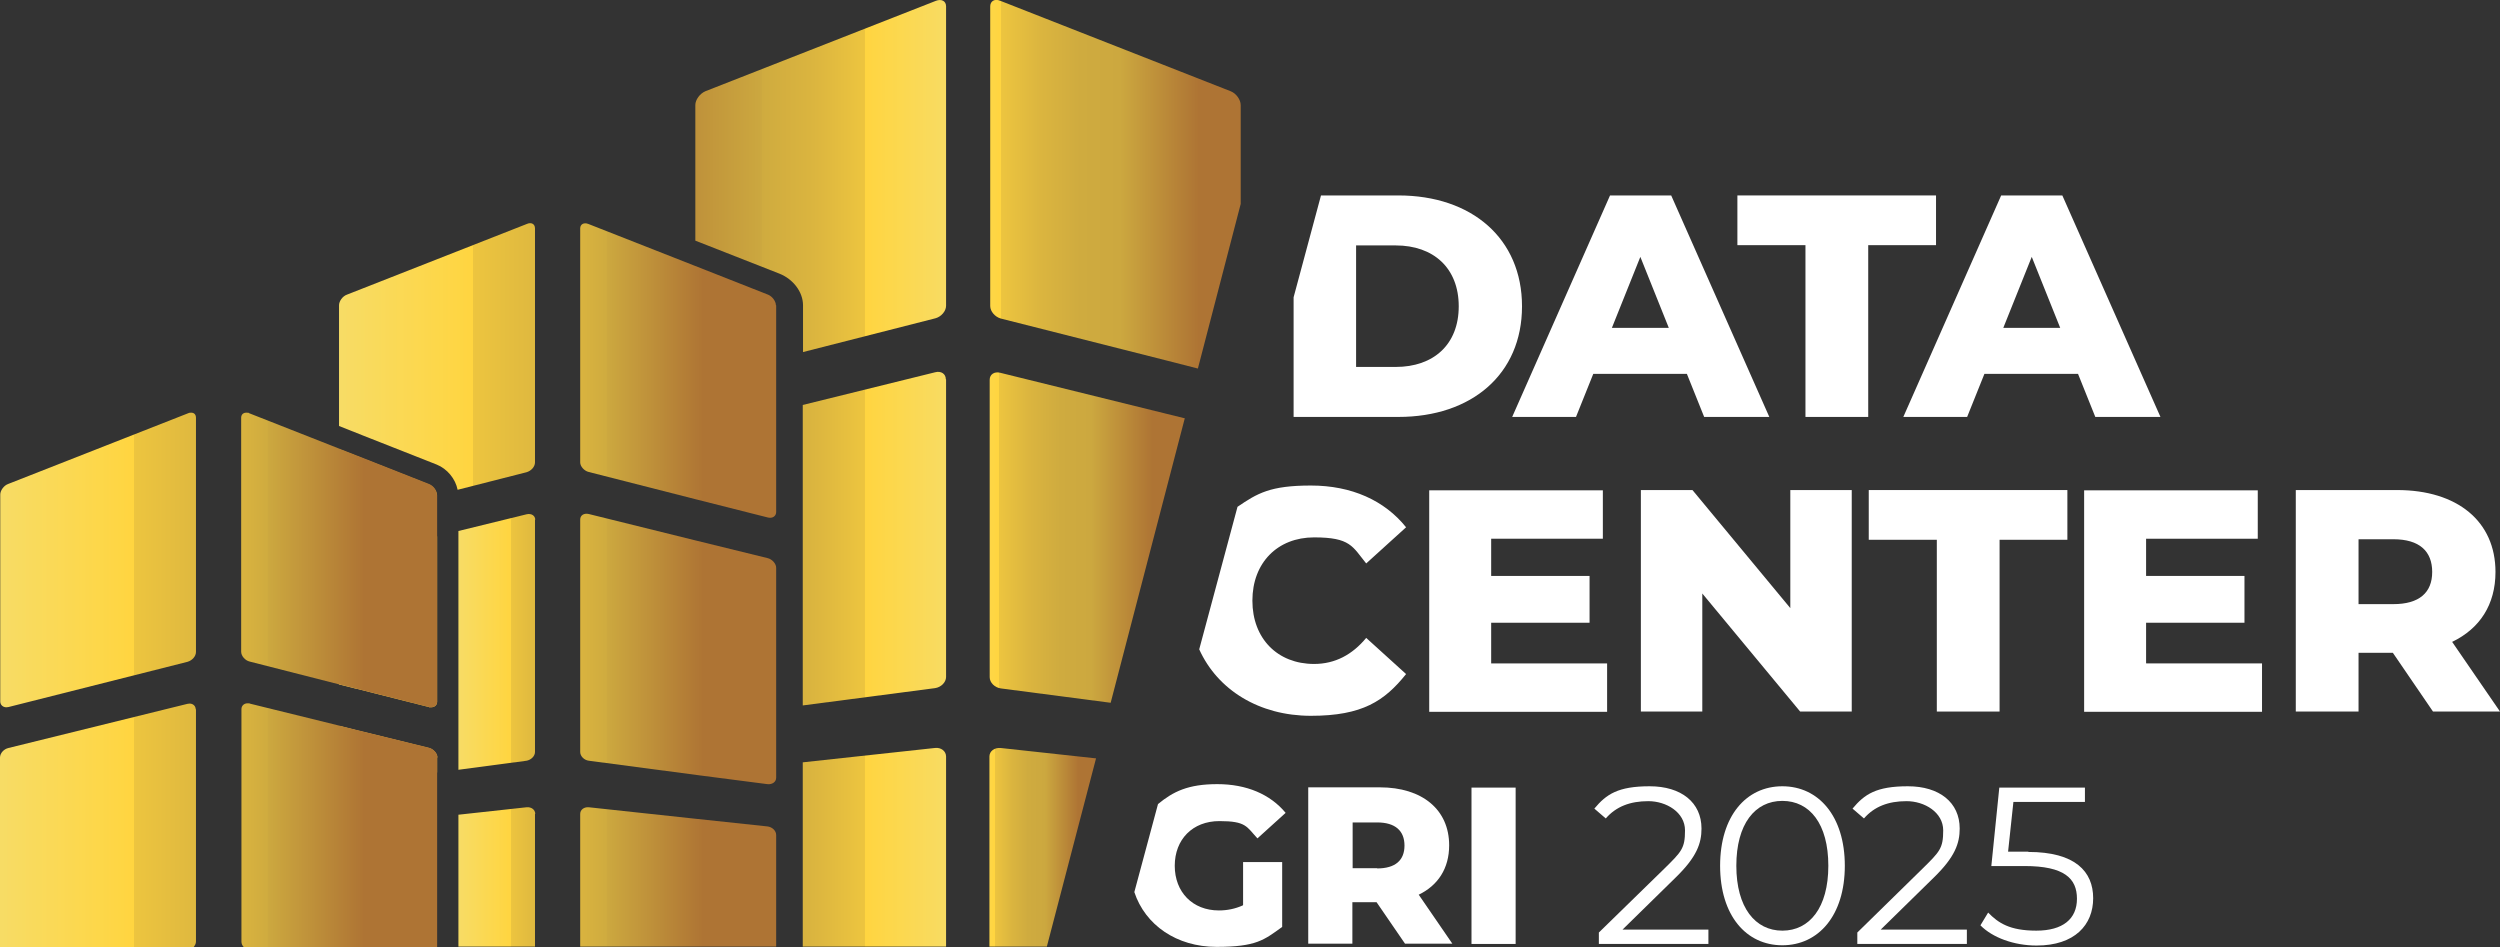
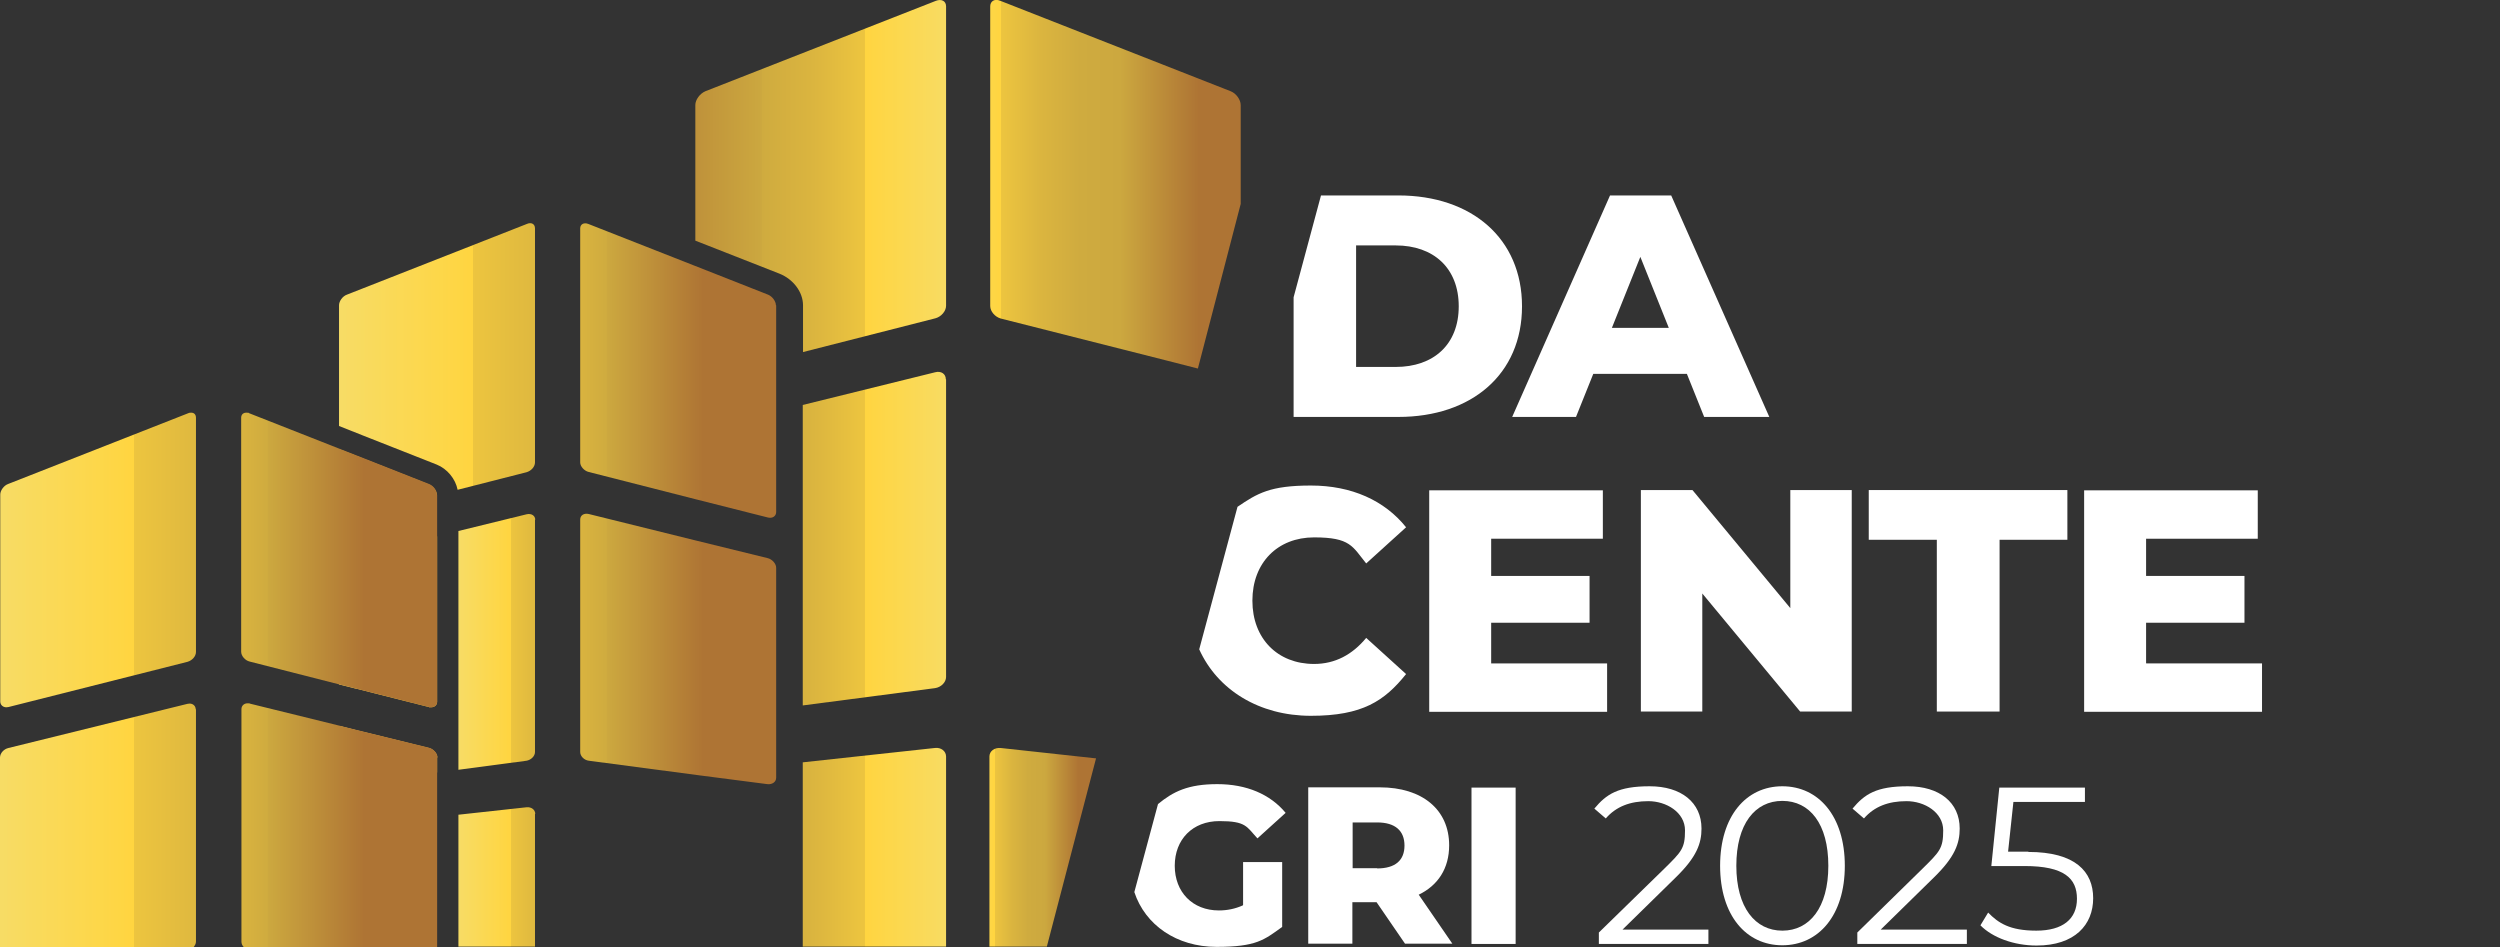
<svg xmlns="http://www.w3.org/2000/svg" xmlns:xlink="http://www.w3.org/1999/xlink" id="Layer_1" version="1.1" viewBox="0 0 940.2 356.2">
  <rect x="0" y="0" width="940.2" height="356.2" fill="#333333" stroke="none" />
  <defs>
    <style>
      .st0 {
        fill: url(#linear-gradient2);
      }

      .st1 {
        fill: url(#linear-gradient1);
      }

      .st2 {
        fill: url(#linear-gradient9);
      }

      .st3 {
        fill: url(#linear-gradient3);
      }

      .st4 {
        fill: url(#linear-gradient6);
      }

      .st5 {
        fill: url(#linear-gradient8);
      }

      .st6 {
        fill: url(#linear-gradient7);
      }

      .st7 {
        fill: url(#linear-gradient5);
      }

      .st8 {
        fill: url(#linear-gradient4);
      }

      .st9 {
        fill: url(#linear-gradient18);
      }

      .st10 {
        fill: url(#linear-gradient13);
      }

      .st11 {
        fill: url(#linear-gradient12);
      }

      .st12 {
        fill: url(#linear-gradient15);
      }

      .st13 {
        fill: url(#linear-gradient16);
      }

      .st14 {
        fill: url(#linear-gradient11);
      }

      .st15 {
        fill: url(#linear-gradient10);
      }

      .st16 {
        fill: url(#linear-gradient17);
      }

      .st17 {
        fill: url(#linear-gradient14);
      }

      .st18 {
        fill: url(#linear-gradient19);
      }

      .st19 {
        fill: url(#linear-gradient);
      }

      .st20 {
        fill: #fff;
      }
    </style>
    <linearGradient id="linear-gradient" x1="189.9" y1="66.2" x2="383.5" y2="66.2" gradientUnits="userSpaceOnUse">
      <stop offset=".2" stop-color="#ae7434" />
      <stop offset=".5" stop-color="#cca83f" />
      <stop offset=".5" stop-color="#cfab3f" />
      <stop offset=".6" stop-color="#dbb53f" />
      <stop offset=".7" stop-color="#edc53f" />
      <stop offset=".7" stop-color="#ffd540" />
      <stop offset="1" stop-color="#f1e182" />
    </linearGradient>
    <linearGradient id="linear-gradient1" x1="189.9" y1="202.7" x2="383.5" y2="202.7" xlink:href="#linear-gradient" />
    <linearGradient id="linear-gradient2" x1="189.9" y1="318.6" x2="383.5" y2="318.6" xlink:href="#linear-gradient" />
    <linearGradient id="linear-gradient3" x1="331.8" y1="69.3" x2="480.7" y2="69.3" gradientUnits="userSpaceOnUse">
      <stop offset="0" stop-color="#f1e182" />
      <stop offset=".3" stop-color="#ffd540" />
      <stop offset=".3" stop-color="#edc53f" />
      <stop offset=".4" stop-color="#dbb53f" />
      <stop offset=".5" stop-color="#cfab3f" />
      <stop offset=".6" stop-color="#cca83f" />
      <stop offset=".8" stop-color="#ae7434" />
    </linearGradient>
    <linearGradient id="linear-gradient4" x1="340.8" y1="202.1" x2="456.6" y2="202.1" xlink:href="#linear-gradient3" />
    <linearGradient id="linear-gradient5" x1="355.1" y1="318.6" x2="418.2" y2="318.6" xlink:href="#linear-gradient3" />
    <linearGradient id="linear-gradient6" x1="108.6" y1="181.8" x2="255.6" y2="181.8" xlink:href="#linear-gradient3" />
    <linearGradient id="linear-gradient7" x1="89.6" y1="134" x2="383.6" y2="134" xlink:href="#linear-gradient3" />
    <linearGradient id="linear-gradient8" x1="108.6" y1="233.8" x2="255.6" y2="233.8" xlink:href="#linear-gradient3" />
    <linearGradient id="linear-gradient9" x1="108.6" y1="283.9" x2="255.6" y2="283.9" xlink:href="#linear-gradient3" />
    <linearGradient id="linear-gradient10" x1="157.5" y1="241.4" x2="272.6" y2="241.4" xlink:href="#linear-gradient3" />
    <linearGradient id="linear-gradient11" x1="108.6" y1="331.6" x2="255.5" y2="331.6" gradientUnits="userSpaceOnUse">
      <stop offset="0" stop-color="#f1e182" />
      <stop offset=".3" stop-color="#ffd540" />
      <stop offset=".3" stop-color="#edc53f" />
      <stop offset=".4" stop-color="#dbb53f" />
      <stop offset=".5" stop-color="#cfab3f" />
      <stop offset=".6" stop-color="#cca83f" />
      <stop offset=".8" stop-color="#ae7434" />
    </linearGradient>
    <linearGradient id="linear-gradient12" x1="157.5" y1="329.8" x2="272.6" y2="329.8" xlink:href="#linear-gradient11" />
    <linearGradient id="linear-gradient13" x1="288.6" y1="139.4" x2="168.2" y2="139.4" gradientUnits="userSpaceOnUse">
      <stop offset=".2" stop-color="#ae7434" />
      <stop offset=".5" stop-color="#cca83f" />
      <stop offset=".5" stop-color="#cfab3f" />
      <stop offset=".6" stop-color="#dbb53f" />
      <stop offset=".7" stop-color="#edc53f" />
      <stop offset=".7" stop-color="#ffd540" />
      <stop offset="1" stop-color="#f1e182" />
    </linearGradient>
    <linearGradient id="linear-gradient14" x1="288.6" y1="244.1" x2="168.2" y2="244.1" xlink:href="#linear-gradient13" />
    <linearGradient id="linear-gradient15" x1="288.6" y1="329.8" x2="168.2" y2="329.8" xlink:href="#linear-gradient13" />
    <linearGradient id="linear-gradient16" x1="-37.9" y1="210.6" x2="256" y2="210.6" xlink:href="#linear-gradient3" />
    <linearGradient id="linear-gradient17" x1="-37.9" y1="310.4" x2="256" y2="310.4" xlink:href="#linear-gradient3" />
    <linearGradient id="linear-gradient18" x1="161.1" y1="210.6" x2="40.7" y2="210.6" xlink:href="#linear-gradient13" />
    <linearGradient id="linear-gradient19" x1="161.1" y1="310.4" x2="40.7" y2="310.4" xlink:href="#linear-gradient13" />
  </defs>
  <g>
    <g>
      <path class="st20" d="M467.4,340.5c-2.9,1.3-5.9,1.9-9,1.9-9.9,0-16.6-6.9-16.6-16.8s6.7-16.8,16.8-16.8,10.2,2.1,14.3,6.5l10.6-9.6c-5.8-7-14.7-10.8-25.7-10.8s-16.6,2.8-22.3,7.5l-8.9,33.1c4.1,12.4,15.9,20.6,30.9,20.6s17.9-2.6,24.7-7.5v-24.4h-14.7v16.1Z" />
      <path class="st20" d="M533.5,336.5c7.3-3.5,11.5-9.9,11.5-18.6,0-13.4-10.1-21.8-26.1-21.8h-26.9v58.8h16.6v-15.6h9.1l10.7,15.6h17.8l-12.7-18.5ZM517.9,326.5h-9.2v-17.2h9.2c6.9,0,10.3,3.2,10.3,8.7s-3.4,8.6-10.3,8.6Z" />
      <path class="st20" d="M553.4,296.2v58.8h16.6v-58.8h-16.6Z" />
      <path class="st20" d="M610.2,349.6l20-19.6c7.9-7.7,9.7-12.8,9.7-18.4,0-9.8-7.6-15.9-19.5-15.9s-16.3,3-20.8,8.4l4.3,3.7c3.9-4.5,9.2-6.5,16-6.5s13.8,4.2,13.8,11-1.3,8-7.9,14.5l-24.5,23.9v4.3h41.2v-5.4h-32.3Z" />
      <path class="st20" d="M670.3,295.7c-13.6,0-23.4,11.2-23.4,29.9s9.8,29.9,23.4,29.9,23.5-11.2,23.5-29.9-9.9-29.9-23.5-29.9ZM670.3,350c-10.2,0-17.3-8.7-17.3-24.4s7-24.4,17.3-24.4,17.3,8.6,17.3,24.4-7.1,24.4-17.3,24.4Z" />
      <path class="st20" d="M707.3,349.6l20-19.6c7.9-7.7,9.7-12.8,9.7-18.4,0-9.8-7.6-15.9-19.5-15.9s-16.3,3-20.8,8.4l4.3,3.7c3.9-4.5,9.2-6.5,16-6.5s13.8,4.2,13.8,11-1.3,8-7.9,14.5l-24.4,23.9v4.3h41.2v-5.4h-32.3Z" />
      <path class="st20" d="M762.8,320.3h-7.6l2-18.7h26.9v-5.4h-32.2l-3,29.5h12.5c15,0,19.7,4.7,19.7,12.3s-5.3,12-15.3,12-14.3-2.9-18.1-6.8l-2.9,4.8c4.5,4.6,12.6,7.6,21.1,7.6,14.4,0,21.3-7.8,21.3-17.8s-6.7-17.4-24.4-17.4Z" />
    </g>
    <g>
      <path class="st20" d="M494.2,249.7c-13.7,0-23.2-9.5-23.2-23.8s9.5-23.8,23.2-23.8,14.4,3.4,19.6,9.8l15-13.6c-8.1-10.1-20.5-15.7-35.8-15.7s-20.1,2.9-27.6,8l-14.4,53.6c6.9,15.3,22.6,25,42,25s27.7-5.6,35.8-15.7l-15-13.6c-5.2,6.3-11.7,9.8-19.6,9.8Z" />
      <path class="st20" d="M560.8,249.4v-15.2h37v-17.6h-37v-14h42v-18.2h-65.3v83.3h66.9v-18.2h-43.6Z" />
      <path class="st20" d="M673.3,184.3v44.4l-36.8-44.4h-19.4v83.3h23.1v-44.4l36.8,44.4h19.4v-83.3h-23.1Z" />
      <path class="st20" d="M702.8,184.3v18.7h25.6v64.6h23.6v-64.6h25.5v-18.7h-74.6Z" />
      <path class="st20" d="M807.1,249.4v-15.2h37v-17.6h-37v-14h42v-18.2h-65.3v83.3h66.9v-18.2h-43.5Z" />
-       <path class="st20" d="M922.2,241.4c10.4-5,16.3-14,16.3-26.3,0-19-14.3-30.8-37-30.8h-38.1v83.3h23.6v-22.1h12.9l15.1,22.1h25.2l-18-26.2ZM900.1,227.2h-13.1v-24.4h13.1c9.8,0,14.6,4.5,14.6,12.3s-4.9,12.1-14.6,12.1Z" />
    </g>
    <g>
      <path class="st20" d="M525.9,73.5h-29.1l-10.3,38.3v45h39.4c27.6,0,46.5-16.1,46.5-41.6s-18.9-41.7-46.5-41.7ZM524.9,138h-14.9v-45.7h14.9c14.2,0,23.7,8.5,23.7,22.9s-9.5,22.8-23.7,22.8Z" />
      <path class="st20" d="M628.7,73.5h-23.2l-36.8,83.3h24l6.5-16.2h35.2l6.5,16.2h24.5l-36.9-83.3ZM606.2,123.3l10.7-26.7,10.7,26.7h-21.4Z" />
-       <path class="st20" d="M653.4,73.5v18.7h25.6v64.6h23.6v-64.6h25.5v-18.7h-74.6Z" />
-       <path class="st20" d="M775.8,73.5h-23.2l-36.8,83.3h24l6.5-16.2h35.2l6.5,16.2h24.5l-36.9-83.3ZM753.4,123.3l10.7-26.7,10.7,26.7h-21.4Z" />
    </g>
  </g>
  <g>
    <g>
      <path class="st19" d="M355.8,2.4v112.6c0,2-1.8,4.1-4,4.7l-49.8,12.7v-17.6c0-4.9-3.6-9.8-8.9-11.9l-31.6-12.4v-51c0-2,1.7-4.3,3.8-5.2L352,.3c2.1-.8,3.8.1,3.8,2.1Z" />
      <path class="st1" d="M355.8,142.7v111.9c0,2-1.9,3.9-4.2,4.2l-49.7,6.5v-113l49.8-12.3c2.2-.6,4,.6,4,2.6Z" />
      <path class="st0" d="M355.8,284.5v71.5h-53.9v-69.3l49.7-5.4c2.3-.3,4.2,1.2,4.2,3.2Z" />
      <path class="st3" d="M466.6,39.5v37.2l-16.1,61.9-12.1-3.1-62-15.7c-2.2-.6-4-2.7-4-4.7V2.4c0-2,1.7-3,3.8-2.1l86.6,34c2.1.8,3.8,3.2,3.8,5.2Z" />
-       <path class="st8" d="M445.6,157.2l-27.9,107.1-41.3-5.4c-2.3-.3-4.2-2.2-4.2-4.2v-111.9c0-2,1.8-3.2,4-2.6l62,15.3,7.3,1.8Z" />
      <path class="st7" d="M412.2,285.2l-18.5,70.8h-21.6v-71.5c0-2,1.9-3.4,4.2-3.2l35.8,3.9Z" />
    </g>
    <g>
      <g>
        <path class="st4" d="M164.4,186.1l-33.7,8.6c-1.7.4-3.2-.5-3.2-2v-23.8l6.4,2.5,27.4,10.8c1.6.6,3,2.4,3,4Z" />
        <path class="st6" d="M201.2,85.9v88c0,1.6-1.4,3.2-3.2,3.7l-25.9,6.6c-.8-4.1-3.9-7.9-7.9-9.5l-27.4-10.8-9.3-3.7v-45.4c0-1.5,1.3-3.4,3-4l67.7-26.6c1.6-.7,3,0,3,1.7Z" />
      </g>
      <g>
        <path class="st5" d="M133.9,259l-6.4-1.6v-43.8c0-1.6,1.4-3.2,3.2-3.6l33.7-8.3v62.2c0,1.3-1,2.1-2.3,2.1s-.5,0-.8-.1l-27.3-6.9Z" />
        <path class="st2" d="M164.4,284.9v5.6l-33.6,4.4c-1.8.2-3.2-.9-3.2-2.4v-19.5l6.4,1.6,27.3,6.7c1.7.4,3.2,2.1,3.2,3.6Z" />
        <path class="st15" d="M201.2,195.4v87.4c0,1.6-1.5,3-3.2,3.3l-25.6,3.4v-89.8l25.7-6.3c1.7-.4,3.2.5,3.2,2.1Z" />
      </g>
      <g>
        <path class="st14" d="M130.8,310.9l33.5-3.6v48.7h-36.8v-41.9c0-1.5,1.3-2.9,3.1-3.1,0,0,.1,0,.2,0Z" />
        <path class="st11" d="M201.2,306.1v49.9h-28.8v-49.6l25.6-2.8c1.8-.2,3.3.9,3.3,2.5Z" />
      </g>
      <path class="st10" d="M291.9,114.8v77.8c0,1.5-1.4,2.5-3.2,2l-27.3-6.9-40-10.2c-1.7-.4-3.2-2.1-3.2-3.6v-88c0-1.6,1.4-2.3,3-1.7l40.2,15.8,27.4,10.8c1.6.6,3,2.5,3,4Z" />
      <path class="st17" d="M291.9,213.6v78.9c0,1.6-1.5,2.6-3.3,2.4l-25.5-3.3-41.6-5.5c-1.8-.2-3.3-1.7-3.3-3.3v-87.4c0-1.6,1.4-2.5,3.2-2.1l40,9.9,27.3,6.7c1.7.4,3.2,2.1,3.2,3.6Z" />
-       <path class="st12" d="M291.9,314.1v41.9h-73.7v-49.9c0-1.6,1.5-2.7,3.3-2.5l39.9,4.3,27.2,2.9c1.8.2,3.3,1.6,3.3,3.2Z" />
    </g>
    <g>
      <path class="st13" d="M73.7,157.2v88c0,1.6-1.4,3.2-3.2,3.7L3.2,265.9c-.3,0-.6.1-.8.1-1.3,0-2.3-.9-2.3-2.2v-77.8c0-1.5,1.3-3.4,3-4l67.7-26.6c.4-.2.8-.2,1.1-.2,1.1,0,1.8.7,1.8,1.9Z" />
      <path class="st16" d="M73.7,266.7v87.4c0,.8-.4,1.5-.9,2.1H0v-71.3c0-1.6,1.4-3.2,3.2-3.6l67.3-16.6c.3,0,.6-.1.8-.1,1.3,0,2.3.9,2.3,2.2Z" />
      <path class="st9" d="M164.4,186.1v77.8c0,1.3-1,2.1-2.3,2.1s-.5,0-.8-.1l-27.3-6.9-6.4-1.6-33.7-8.6c-1.7-.4-3.2-2.1-3.2-3.7v-88c0-1.2.8-1.9,1.9-1.9s.8,0,1.1.2l33.8,13.3,6.4,2.5,27.4,10.8c1.6.6,3,2.4,3,4Z" />
      <path class="st18" d="M164.4,284.9v71.3h-72.7c-.6-.6-.9-1.3-.9-2.1v-87.4c0-1.3,1-2.2,2.3-2.2s.5,0,.8.1l33.7,8.3,6.4,1.6,27.3,6.7c1.7.4,3.2,2.1,3.2,3.6Z" />
    </g>
  </g>
</svg>